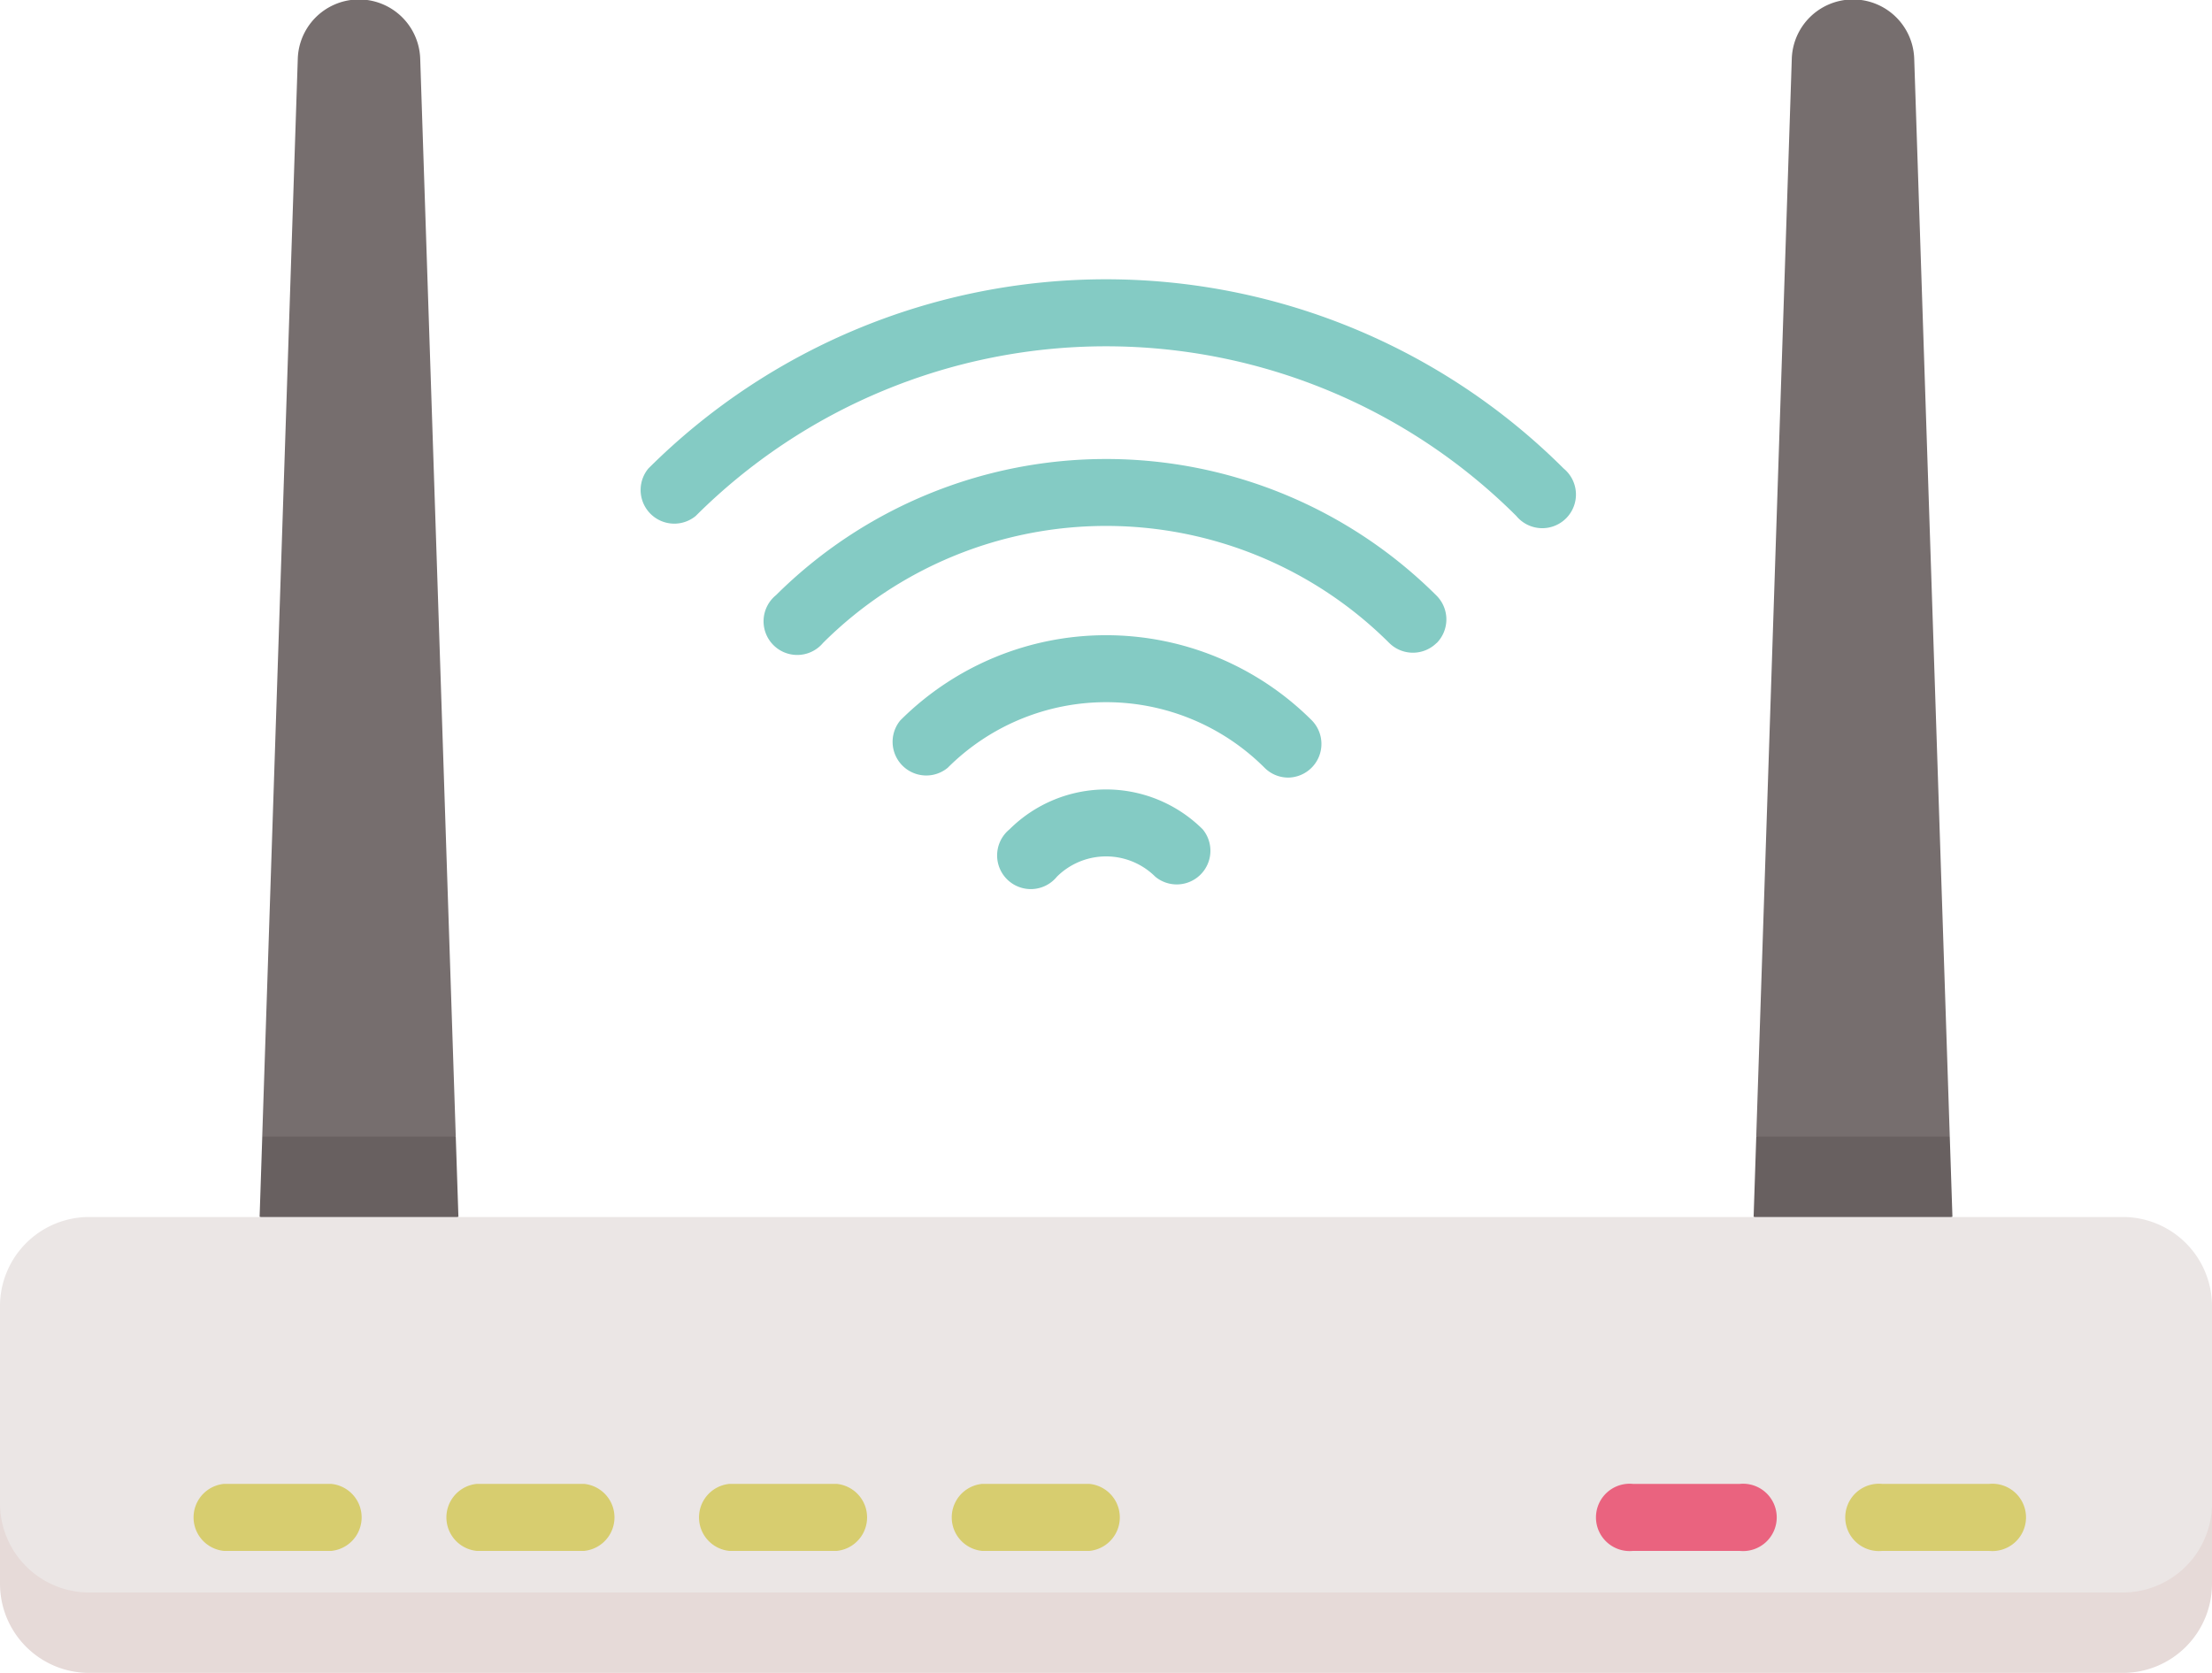
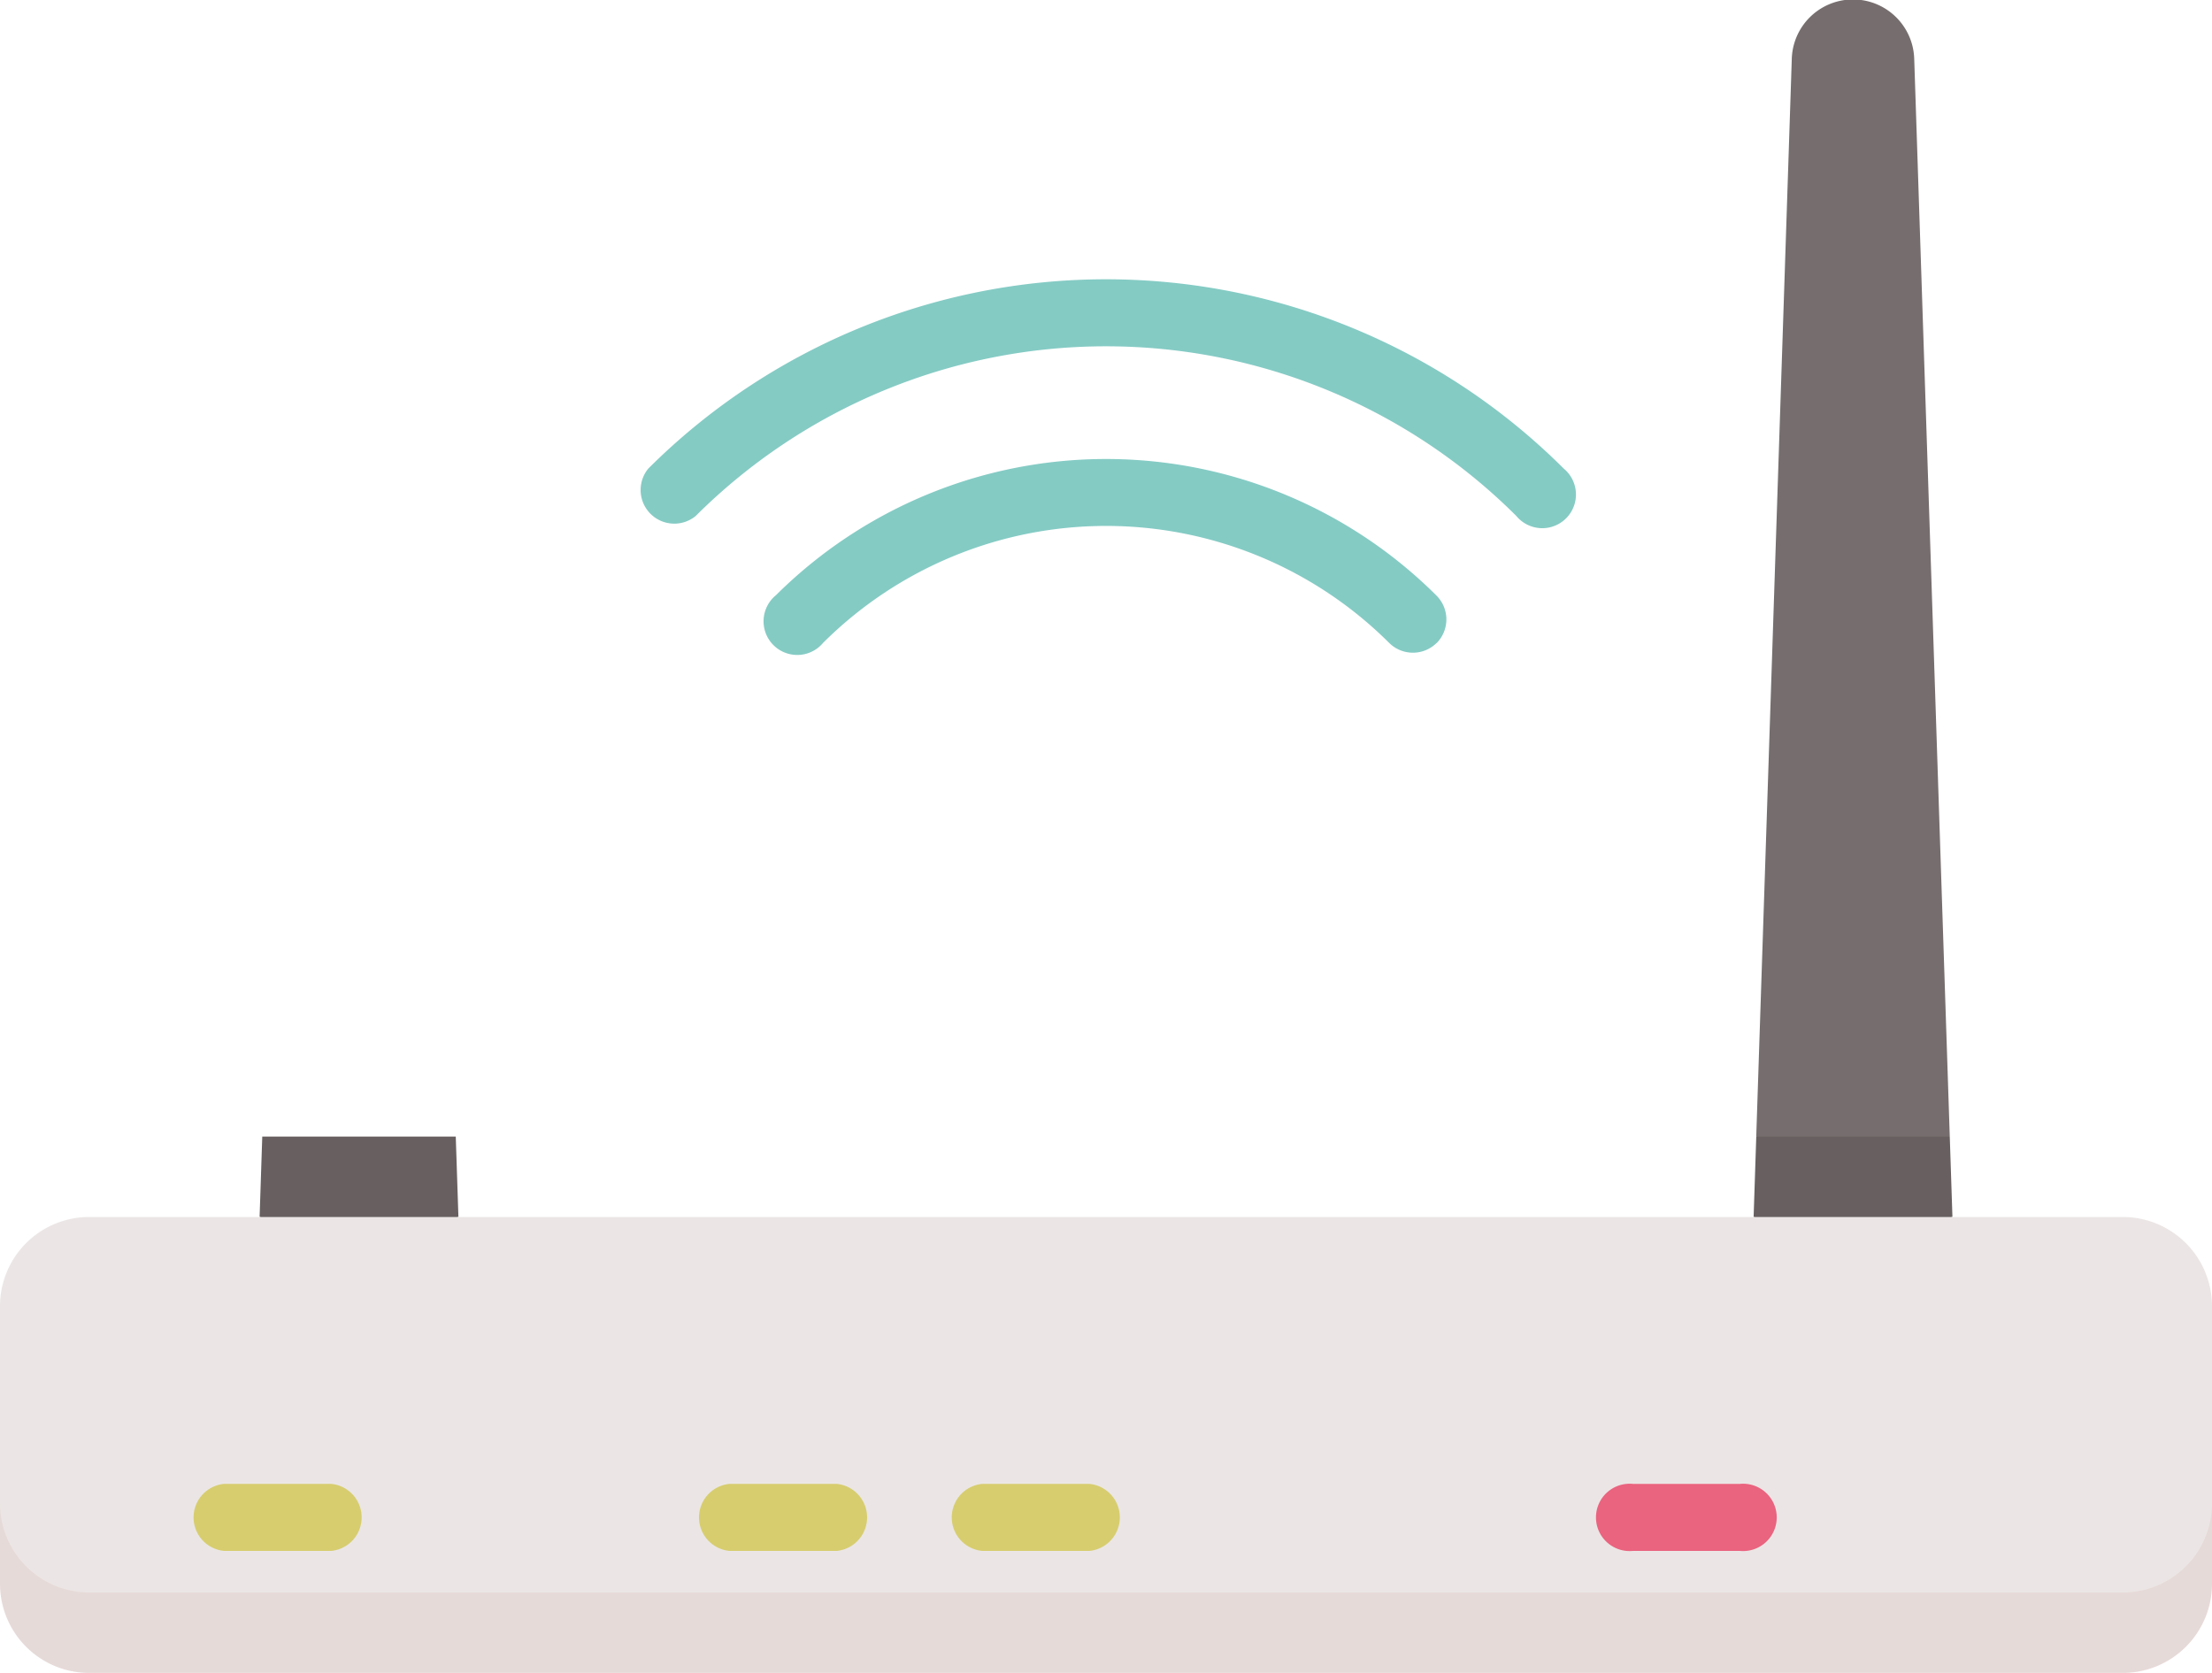
<svg xmlns="http://www.w3.org/2000/svg" id="通信手段" width="59.124" height="44.718" viewBox="0 0 59.124 44.718">
-   <path id="パス_486" data-name="パス 486" d="M65.876,30.382l-.95-28.8a1.637,1.637,0,0,0-3.273,0l-.95,28.8,2.586,1.073Z" transform="translate(-53.694)" fill="#766e6e" />
  <path id="パス_487" data-name="パス 487" d="M411.685,30.382l-.95-28.8a1.637,1.637,0,0,0-3.273,0l-.95,28.8,2.586,1.073Z" transform="translate(-359.57)" fill="#766e6e" />
-   <path id="パス_488" data-name="パス 488" d="M60.09,265.243l2.657,1.073,2.657-1.073-.071-2.146H60.161Z" transform="translate(-53.151 -232.715)" fill="#686060" />
+   <path id="パス_488" data-name="パス 488" d="M60.09,265.243l2.657,1.073,2.657-1.073-.071-2.146H60.161" transform="translate(-53.151 -232.715)" fill="#686060" />
  <path id="パス_489" data-name="パス 489" d="M405.9,265.243l2.657,1.073,2.657-1.073-.071-2.146h-5.172Z" transform="translate(-359.028 -232.715)" fill="#686060" />
  <path id="パス_490" data-name="パス 490" d="M2.384,292.8H56.74c2.384,0,2.384-2.14,2.384-3.457v-5.277a2.384,2.384,0,0,0-2.384-2.384H2.384A2.384,2.384,0,0,0,0,284.062v5.277C0,290.656,0,292.8,2.384,292.8Z" transform="translate(0 -249.15)" fill="#ebe6e5" />
  <path id="パス_491" data-name="パス 491" d="M56.74,350.4H2.384A2.384,2.384,0,0,1,0,348.02v2.146a2.384,2.384,0,0,0,2.384,2.384H56.74a2.384,2.384,0,0,0,2.384-2.384V348.02A2.384,2.384,0,0,1,56.74,350.4" transform="translate(0 -307.831)" fill="#e6dad8" />
  <path id="パス_492" data-name="パス 492" d="M45,343.495a.9.9,0,0,0,0,1.792h2.862a.9.9,0,0,0,0-1.792Z" transform="translate(-39.011 -303.829)" fill="#d7cd6f" />
-   <path id="パス_493" data-name="パス 493" d="M106.358,343.495H103.5a.9.9,0,0,0,0,1.792h2.862a.9.9,0,0,0,0-1.792Z" transform="translate(-90.753 -303.829)" fill="#d7cd6f" />
  <path id="パス_494" data-name="パス 494" d="M161.994,343.495a.9.9,0,0,0,0,1.792h2.862a.9.9,0,0,0,0-1.792Z" transform="translate(-142.495 -303.829)" fill="#d7cd6f" />
  <path id="パス_495" data-name="パス 495" d="M220.491,343.495a.9.9,0,0,0,0,1.792h2.862a.9.9,0,0,0,0-1.792Z" transform="translate(-194.237 -303.829)" fill="#d7cd6f" />
  <path id="パス_496" data-name="パス 496" d="M373.94,345.288a.9.9,0,1,0,0-1.792h-2.862a.9.9,0,1,0,0,1.792Z" transform="translate(-327.435 -303.83)" fill="#ea637f" />
-   <path id="パス_497" data-name="パス 497" d="M431.64,345.288a.9.9,0,1,0,0-1.792h-2.862a.9.9,0,1,0,0,1.792Z" transform="translate(-378.472 -303.83)" fill="#d7cd6f" />
  <path id="パス_498" data-name="パス 498" d="M149.324,70.986a15.527,15.527,0,0,1,21.933,0,.9.9,0,1,0,1.267-1.267,17.32,17.32,0,0,0-24.467,0,.9.9,0,0,0,1.267,1.267Z" transform="translate(-130.728 -57.194)" fill="#84cbc4" />
  <path id="パス_499" data-name="パス 499" d="M195.147,111.172a.9.9,0,0,0,0-1.267,12.51,12.51,0,0,0-17.657-.015.9.9,0,1,0,1.256,1.278,10.716,10.716,0,0,1,15.134,0,.9.9,0,0,0,1.267,0" transform="translate(-156.748 -93.981)" fill="#84cbc4" />
-   <path id="パス_500" data-name="パス 500" d="M216.718,150.835a.9.9,0,0,0,.633-1.529,7.781,7.781,0,0,0-11,0,.9.9,0,0,0,1.267,1.267,5.99,5.99,0,0,1,8.47,0A.893.893,0,0,0,216.718,150.835Z" transform="translate(-182.287 -130.049)" fill="#84cbc4" />
-   <path id="パス_501" data-name="パス 501" d="M231.612,183.833a.9.9,0,1,0,1.268,1.265,1.864,1.864,0,0,1,2.631,0,.9.9,0,0,0,1.267-1.267A3.66,3.66,0,0,0,231.612,183.833Z" transform="translate(-204.631 -161.662)" fill="#84cbc4" />
</svg>